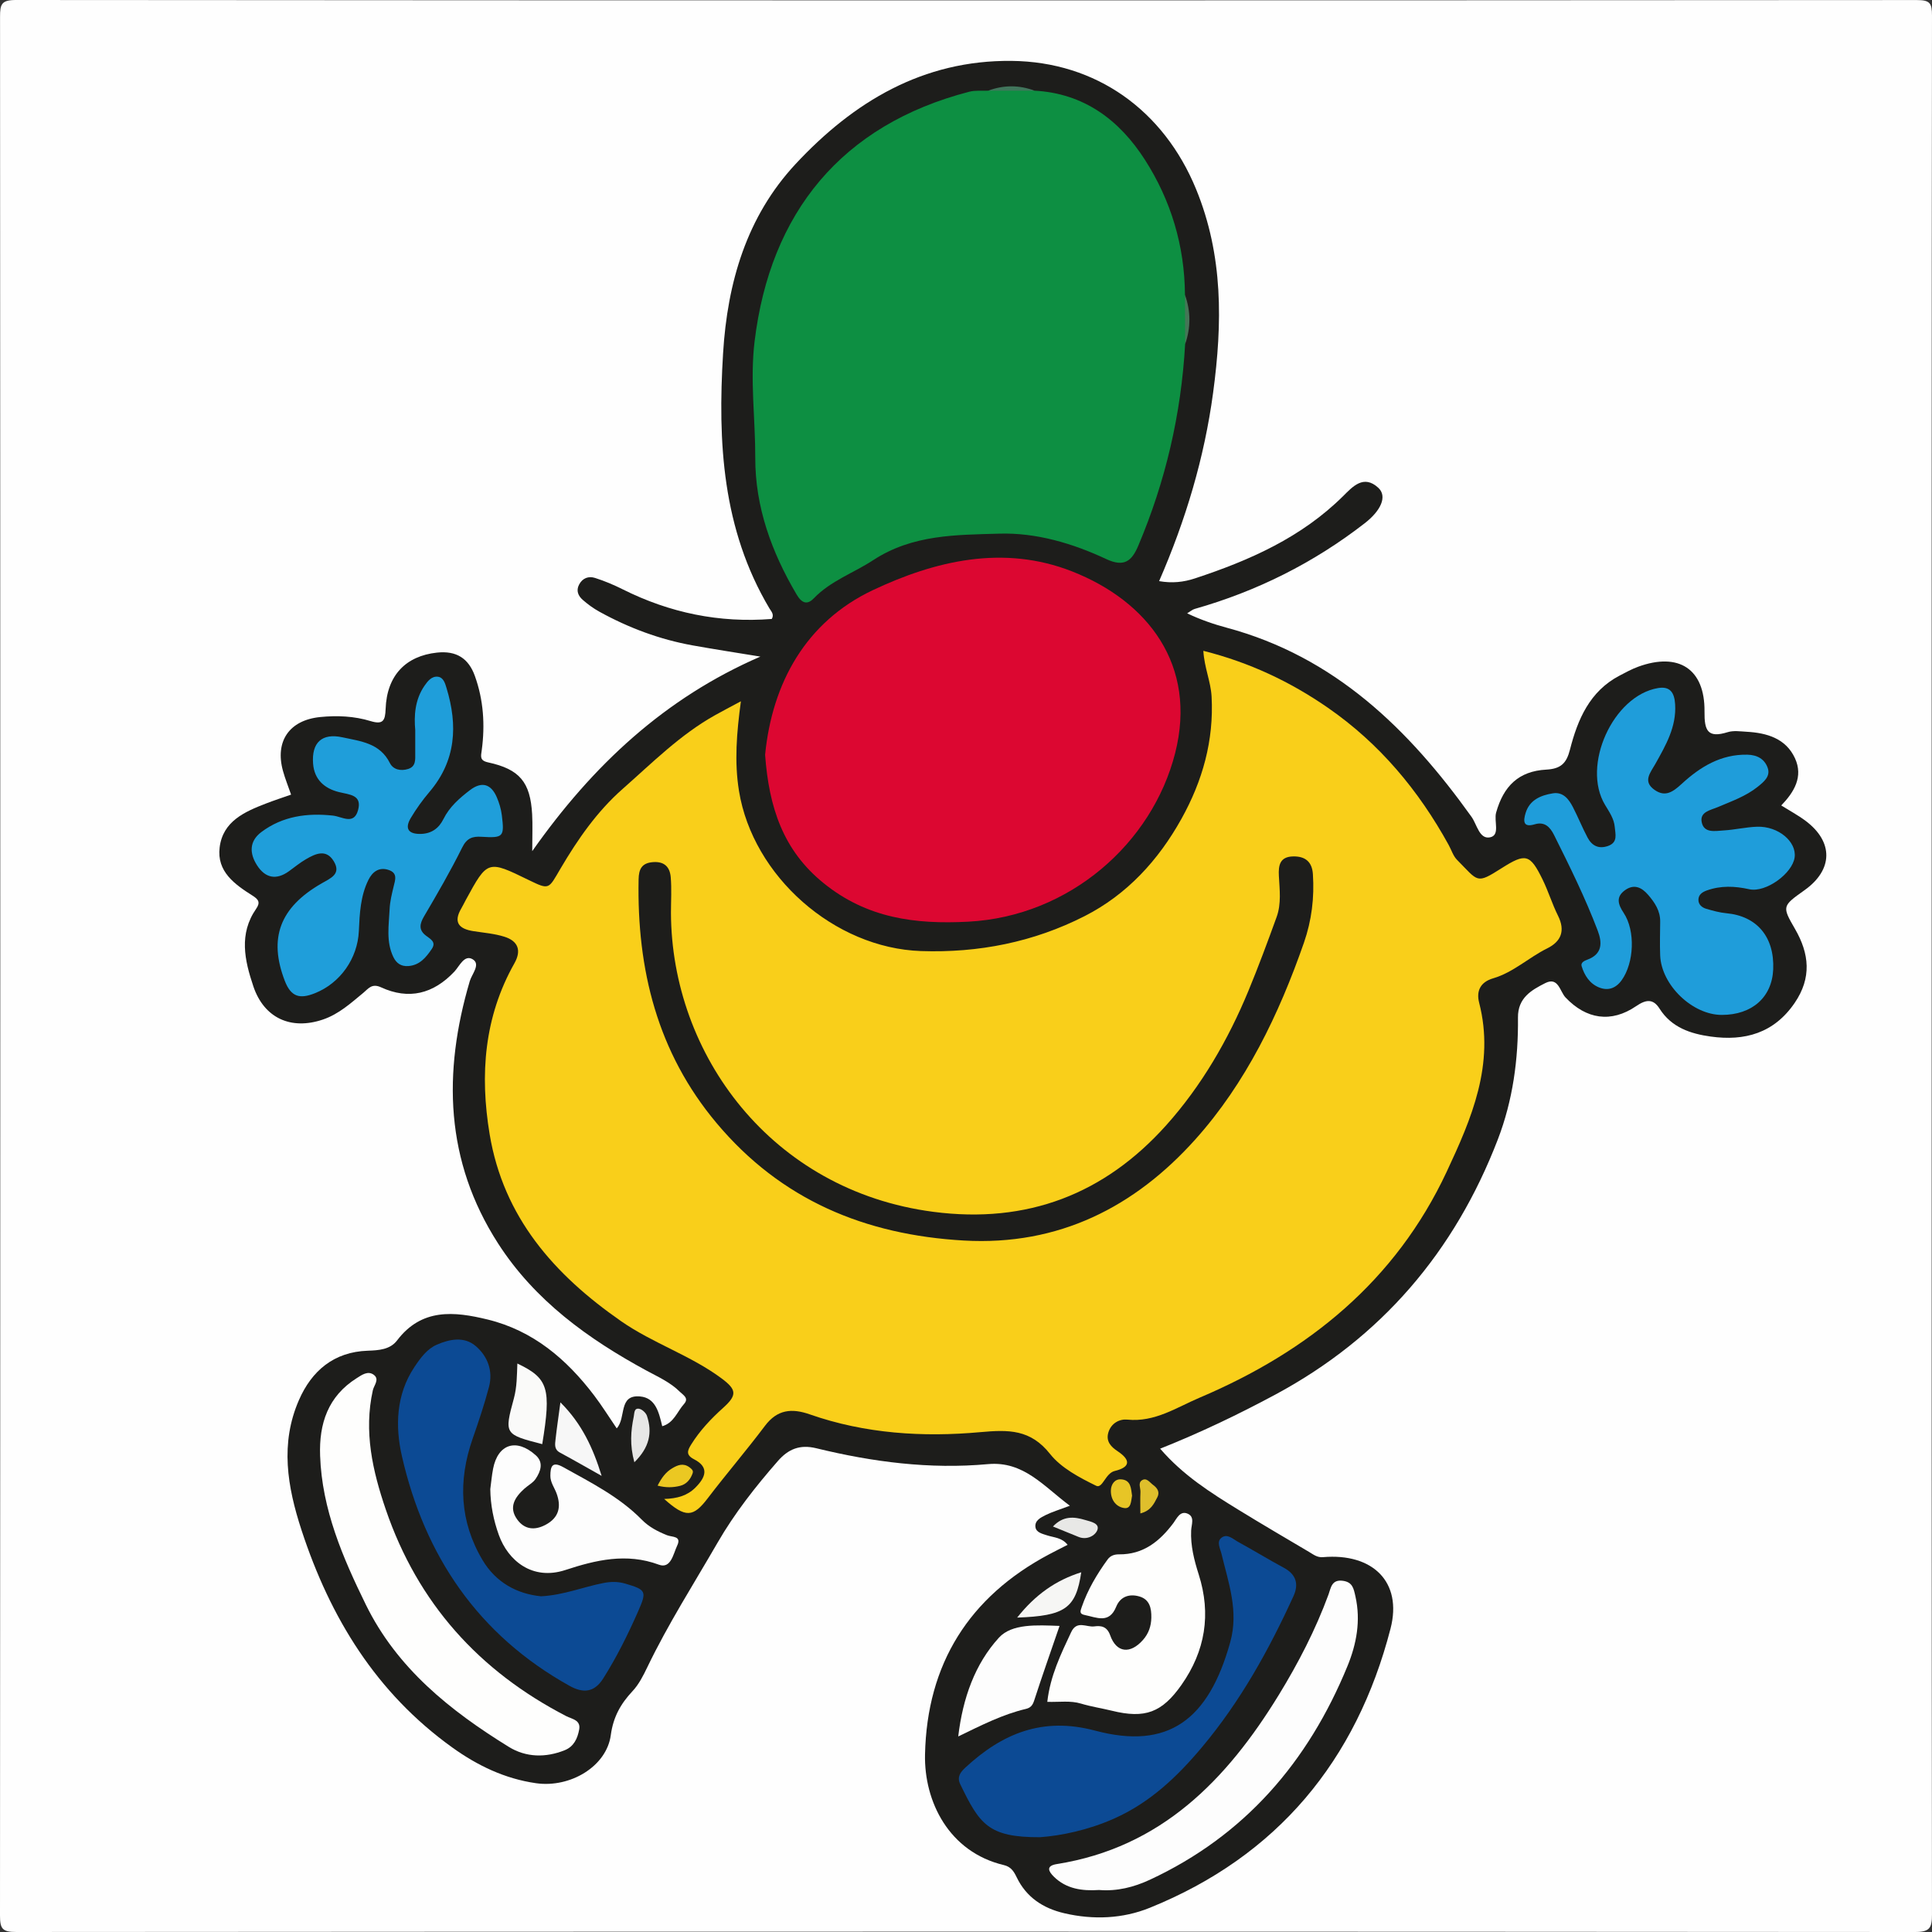
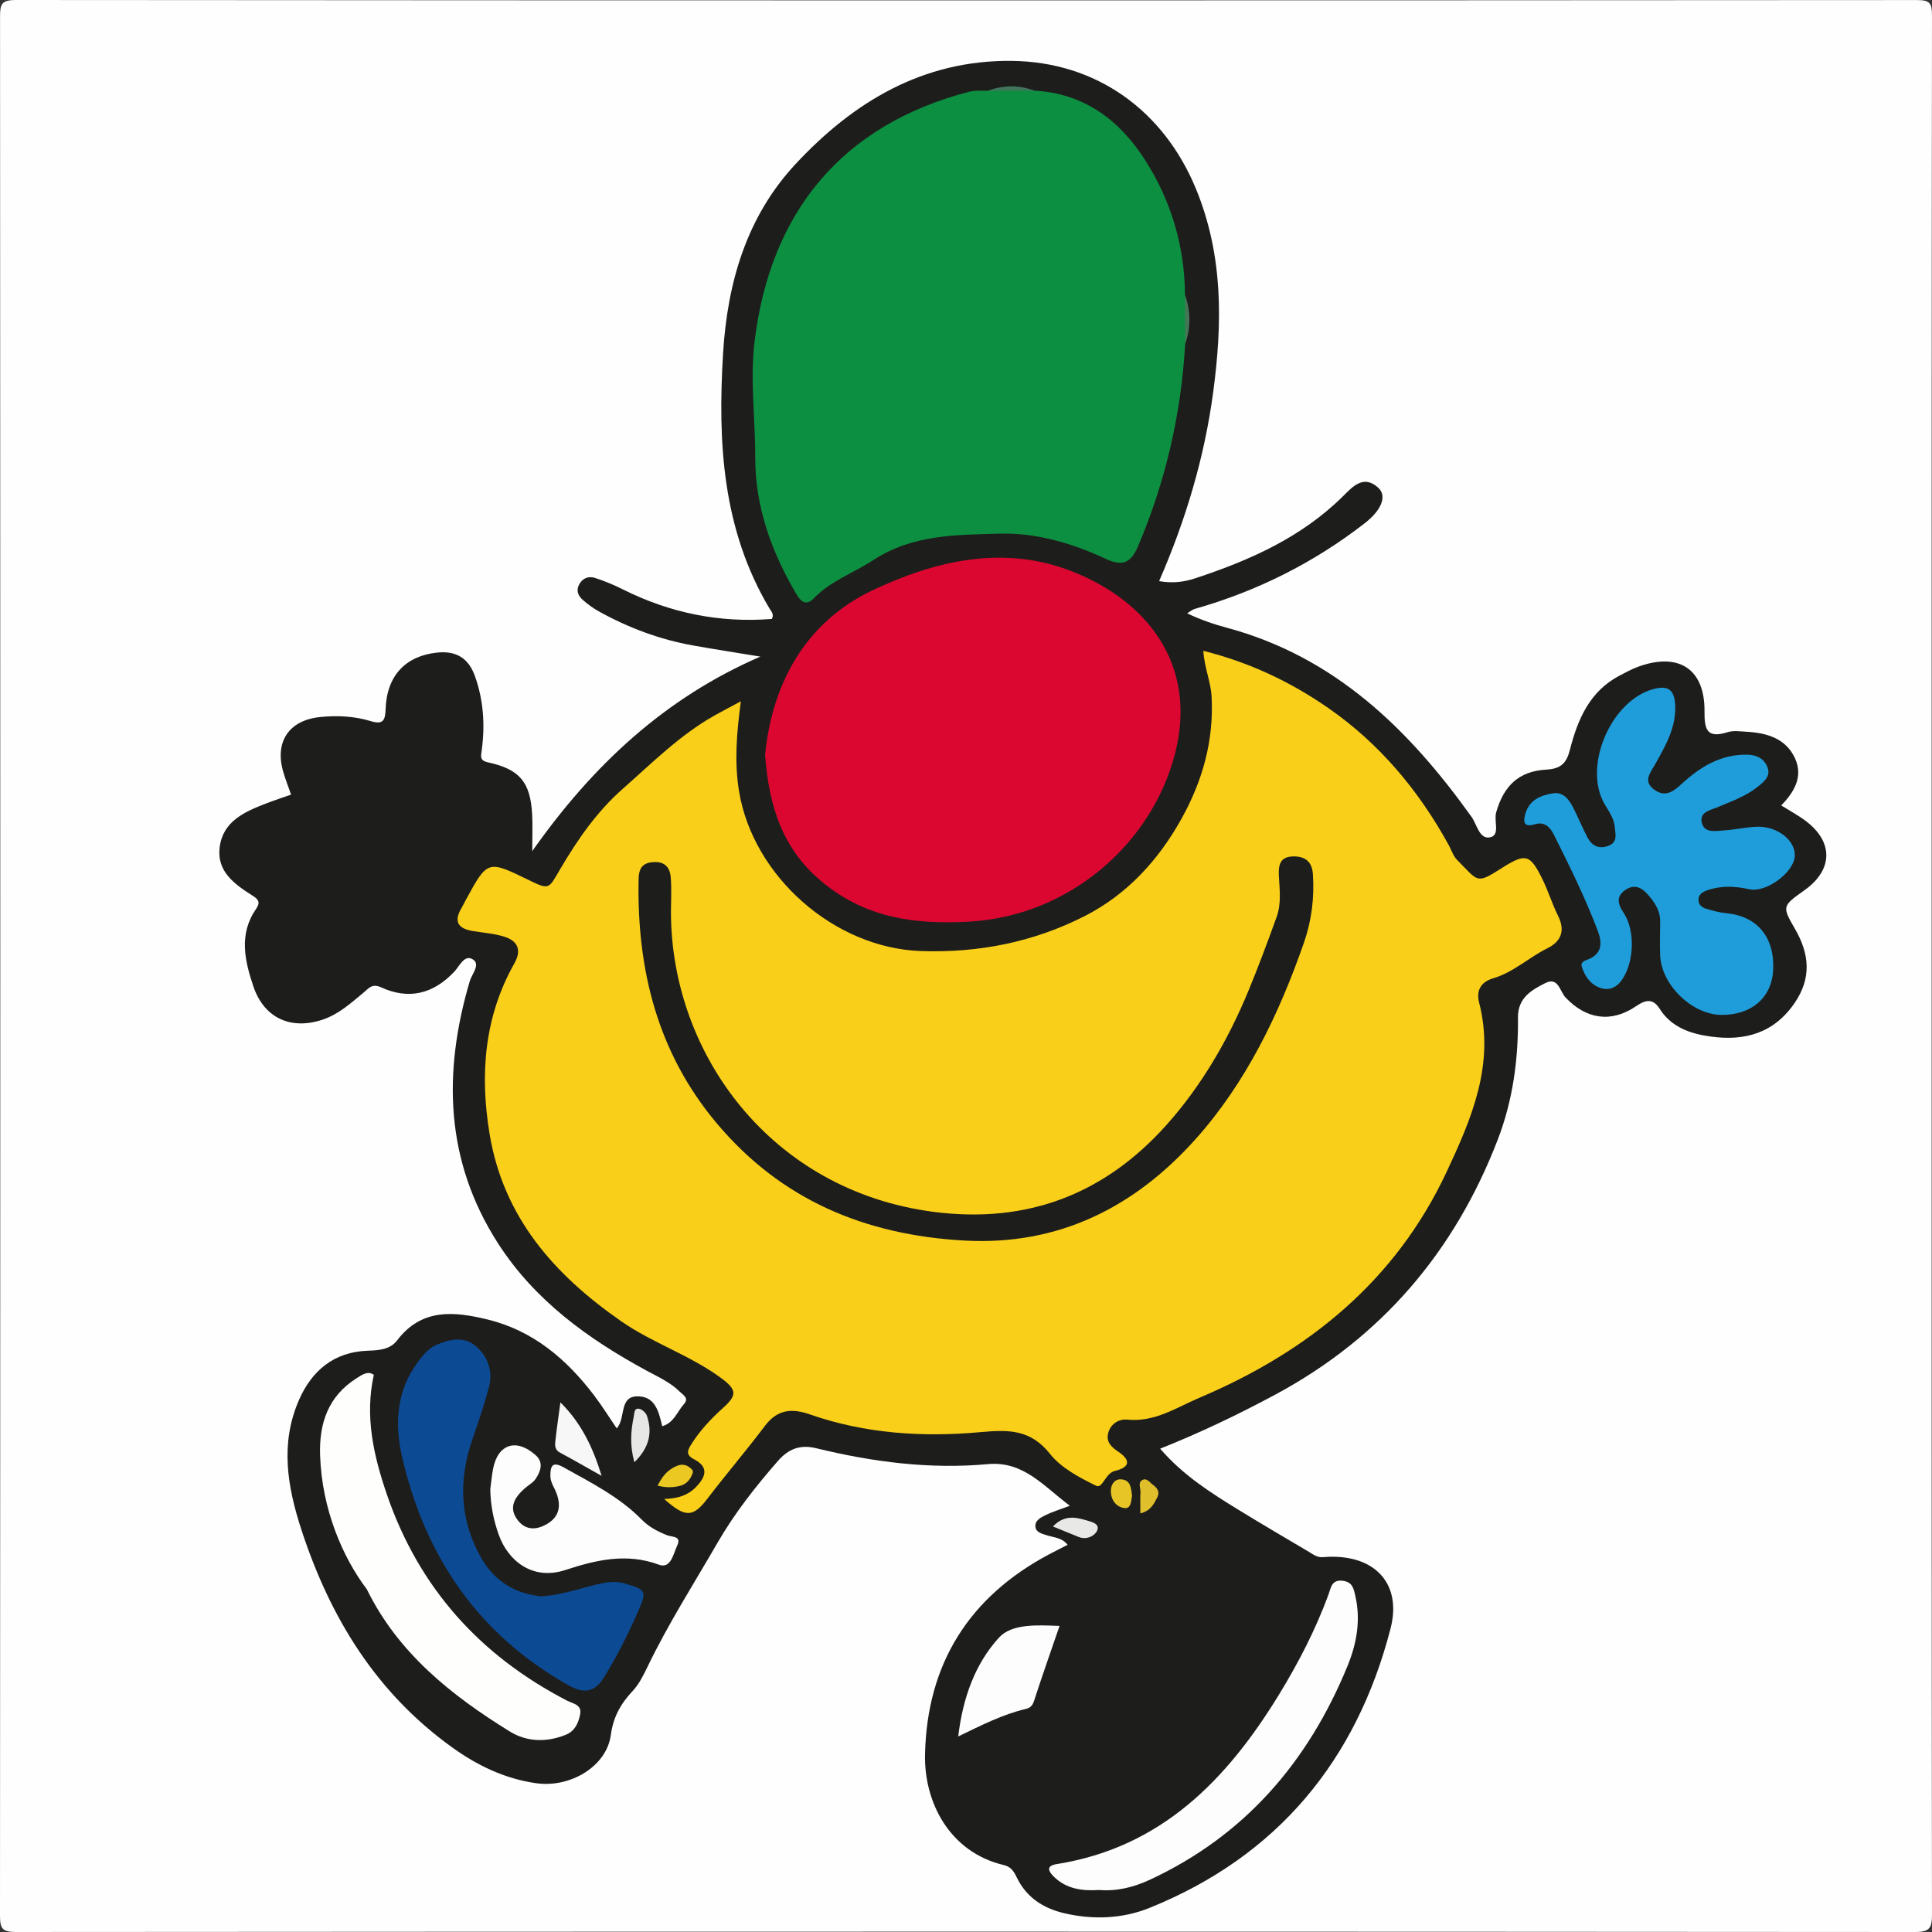
<svg xmlns="http://www.w3.org/2000/svg" version="1.1" id="Layer_1" x="0px" y="0px" width="512px" height="512px" viewBox="0 0 512 512" style="enable-background:new 0 0 512 512;" xml:space="preserve">
  <rect x="0" y="0" width="512" height="512" fill="#333333" stroke="none" />
  <style type="text/css">
	.st0{fill:#FEFEFE;}
	.st1{fill:#1D1D1B;}
	.st2{fill:#F9CF1A;}
	.st3{fill:#0D8F42;}
	.st4{fill:#DC0731;}
	.st5{fill:#1F9DDA;}
	.st6{fill:#1F9EDA;}
	.st7{fill:#0C4A94;}
	.st8{fill:#FEFEFD;}
	.st9{fill:#FDFDFD;}
	.st10{fill:#FAFAF9;}
	.st11{fill:#F7F7F7;}
	.st12{fill:#F6F6F4;}
	.st13{fill:#E7E7E6;}
	.st14{fill:#E8E8E6;}
	.st15{fill:#EBC822;}
	.st16{fill:#E7C526;}
	.st17{fill:#DFBF2C;}
	.st18{fill:#457657;}
	.st19{fill:#41765C;}
</style>
  <g id="hPCa1v_1_">
    <g>
      <path class="st0" d="M511.91,255.98c0,83.777-0.025,167.553,0.085,251.33c0.005,3.586-0.552,4.693-4.496,4.69    c-167.734-0.124-335.468-0.123-503.202-0.002c-3.71,0.003-4.3-0.891-4.298-4.39c0.101-167.72,0.099-335.44,0.012-503.159    C0.01,1.086,0.403-0.003,4.249,0c167.9,0.133,335.801,0.129,503.701,0.016c3.5-0.002,4.054,0.797,4.049,4.135    C511.885,88.094,511.91,172.037,511.91,255.98z" />
      <path class="st1" d="M77.14,210.581c-0.754-2.18-1.564-4.18-2.139-6.245c-2.196-7.882,1.666-13.488,9.843-14.312    c4.511-0.455,9.034-0.249,13.362,1.07c3.303,1.007,3.88-0.113,3.988-3.202c0.312-8.924,5.366-14.061,13.611-14.946    c5.169-0.554,8.363,1.539,10.034,6.169c2.302,6.382,2.729,12.996,1.83,19.688c-0.212,1.581-0.624,2.736,1.663,3.231    c8.384,1.815,11.219,5.226,11.692,13.781c0.155,2.802,0.024,5.62,0.024,9.746c16.084-22.853,35.215-40.614,60.457-51.556    c-5.977-0.983-11.967-1.893-17.928-2.966c-8.736-1.573-16.958-4.644-24.718-8.924c-1.583-0.873-3.084-1.96-4.44-3.156    c-1.162-1.026-1.809-2.397-0.958-4.028c0.923-1.77,2.54-2.309,4.221-1.776c2.514,0.797,4.978,1.837,7.34,3.02    c12.482,6.248,25.637,8.956,39.513,7.853c0.703-1.207-0.171-2.032-0.63-2.803c-12.497-21.012-13.718-44.071-12.28-67.596    c1.145-18.74,6.223-36.225,19.245-50.197c15.346-16.466,33.716-27.524,57.181-27.297c22.5,0.218,40.352,13.143,48.907,33.949    c7.262,17.66,6.993,35.683,4.532,53.986c-2.314,17.207-7.245,33.711-14.311,49.936c3.464,0.607,6.477,0.27,9.473-0.716    c14.484-4.769,28.217-10.838,39.285-21.811c2.518-2.497,5.428-5.799,9.32-2.218c2.463,2.266,0.694,6.078-3.569,9.388    c-13.554,10.527-28.597,18.043-45.087,22.725c-0.595,0.169-1.105,0.638-1.992,1.169c3.589,1.706,7.109,2.901,10.438,3.794    c28.69,7.695,48.297,26.9,64.913,50.119c1.454,2.032,2.074,5.996,4.892,5.452c2.793-0.539,1.003-4.297,1.641-6.571    c1.951-6.955,5.913-10.977,13.282-11.379c3.856-0.21,5.357-1.665,6.276-5.268c2.048-8.025,5.224-15.502,13.174-19.655    c1.614-0.843,3.227-1.732,4.931-2.351c10.72-3.896,17.683,0.581,17.559,11.886c-0.055,5.07,0.834,7.109,6.151,5.46    c1.524-0.473,3.312-0.202,4.97-0.109c5.393,0.303,10.431,1.754,12.857,7.032c2.255,4.908-0.258,8.998-3.641,12.504    c2.213,1.384,4.423,2.565,6.41,4.046c7.474,5.571,7.352,12.997-0.218,18.389c-5.95,4.238-6.023,4.28-2.553,10.275    c3.816,6.594,4.453,12.967-0.08,19.613c-5.491,8.051-13.261,10.167-22.248,8.92c-5.311-0.737-10.389-2.386-13.555-7.389    c-1.711-2.704-3.613-2.446-6.203-0.676c-6.652,4.546-13.259,3.47-18.725-2.298c-1.493-1.575-1.899-5.557-5.356-3.81    c-3.657,1.848-7.299,3.908-7.245,9.139c0.114,11.051-1.351,21.935-5.336,32.296c-11.426,29.706-30.865,52.531-59.013,67.645    c-9.763,5.242-19.764,10.039-30.475,14.309c6.101,7.077,13.385,11.662,20.709,16.167c6.227,3.83,12.541,7.519,18.833,11.244    c1.109,0.656,2.076,1.468,3.617,1.335c13.068-1.126,21.115,6.482,17.892,18.944c-9.037,34.939-29.974,60.308-63.83,73.992    c-7.116,2.876-14.914,3.231-22.621,1.432c-5.673-1.325-10.086-4.256-12.636-9.563c-0.769-1.601-1.549-2.765-3.397-3.204    c-14.543-3.453-21.149-16.845-20.879-29.318c0.519-23.954,11.635-41.761,32.916-53.047c1.578-0.837,3.176-1.633,4.872-2.503    c-1.503-1.933-3.616-1.913-5.459-2.516c-1.249-0.408-2.879-0.752-3.068-2.194c-0.225-1.72,1.417-2.544,2.715-3.18    c1.754-0.859,3.651-1.425,6.413-2.466c-6.933-5.129-12.239-11.897-21.714-11.029c-15.429,1.412-30.563-0.565-45.504-4.211    c-4.325-1.055-7.385,0.209-10.154,3.373c-5.932,6.779-11.492,13.862-15.992,21.649c-6.317,10.931-13.13,21.588-18.614,32.995    c-1.074,2.233-2.245,4.56-3.91,6.339c-3.152,3.368-5.119,6.833-5.774,11.678c-1.121,8.295-10.754,14.037-19.824,12.735    c-8.253-1.184-15.525-4.677-22.229-9.499c-20.106-14.463-32.281-34.29-39.896-57.534c-3.808-11.623-5.703-23.006-0.701-34.489    c3.378-7.755,9.254-12.789,18.251-13.092c2.873-0.097,5.914-0.289,7.756-2.718c6.515-8.592,15.151-7.71,24.007-5.548    c12.054,2.942,20.93,10.51,28.242,20.146c2.096,2.762,3.932,5.721,5.96,8.696c2.577-2.76,0.354-8.953,6.16-8.46    c4.169,0.354,5.032,4.252,5.904,7.895c3.108-0.876,3.957-3.873,5.763-5.876c1.419-1.574-0.237-2.397-1.067-3.229    c-2.505-2.511-5.737-3.942-8.801-5.602c-15.544-8.423-29.662-18.613-39.386-33.716c-14.069-21.851-14.672-45.294-7.507-69.541    c0.554-1.876,2.912-4.428,0.82-5.746c-2.249-1.417-3.545,1.792-4.91,3.239c-5.573,5.911-12.075,7.538-19.424,4.158    c-2.457-1.13-3.362,0.354-4.659,1.424c-3.335,2.752-6.513,5.672-10.744,7.111c-8.494,2.889-15.616-0.406-18.439-8.793    c-2.329-6.919-3.885-13.89,0.745-20.563c1.151-1.659,0.643-2.462-0.939-3.463c-4.725-2.992-9.533-6.358-8.74-12.792    c0.856-6.941,6.625-9.454,12.331-11.655C72.686,212.092,74.876,211.379,77.14,210.581z" />
      <path class="st2" d="M176.011,397.239c3.48-0.096,6.158-0.899,8.262-2.997c2.611-2.604,3.874-5.353-0.354-7.527    c-2.218-1.141-1.742-2.317-0.761-3.892c2.311-3.71,5.254-6.827,8.5-9.745c3.734-3.356,3.55-4.815-0.374-7.742    c-8.272-6.171-18.225-9.314-26.714-15.224c-17.728-12.341-31.149-27.518-34.811-49.534c-2.617-15.734-1.479-31.057,6.567-45.3    c1.938-3.43,0.93-5.88-2.586-7.012c-2.656-0.855-5.525-1.063-8.308-1.504c-3.785-0.6-5.372-2.303-3.176-6.035    c0.42-0.714,0.77-1.469,1.167-2.197c5.792-10.629,5.792-10.629,16.678-5.319c5.585,2.724,5.236,2.41,8.455-3.058    c4.528-7.689,9.636-15.077,16.431-21.066c7.853-6.921,15.268-14.393,24.518-19.561c2.007-1.121,4.047-2.181,6.835-3.679    c-1.125,8.395-1.766,16.019-0.498,23.8c3.677,22.557,25.22,41.605,48.217,42.392c15.274,0.523,29.841-2.365,43.382-9.262    c11.219-5.714,19.527-14.789,25.637-25.756c5.6-10.052,8.639-20.762,8.001-32.436c-0.218-3.979-1.921-7.637-2.185-12.11    c12.216,3.07,23.032,8.178,33.01,15.087c13.678,9.47,24.051,21.889,32.026,36.397c0.72,1.309,1.174,2.877,2.184,3.895    c5.727,5.774,5.038,6.536,11.809,2.236c6.389-4.057,7.547-3.785,10.871,2.987c1.532,3.121,2.543,6.499,4.095,9.607    c1.986,3.978,0.815,6.828-2.866,8.647c-4.909,2.425-8.977,6.366-14.333,7.934c-3.384,0.991-4.507,3.354-3.704,6.475    c4.201,16.309-2,30.671-8.608,44.791c-13.529,28.909-36.623,47.626-65.454,59.858c-6.131,2.601-11.895,6.567-19.191,5.822    c-1.973-0.202-4.244,0.875-5.006,3.394c-0.739,2.441,0.81,3.889,2.432,4.969c3.65,2.431,3.283,4.279-0.736,5.245    c-2.534,0.609-3.205,4.775-4.952,3.917c-4.423-2.173-9.244-4.697-12.204-8.429c-5.181-6.532-10.957-6.454-18.441-5.776    c-15.249,1.383-30.558,0.425-45.248-4.714c-4.768-1.668-8.593-1.299-11.867,3.055c-4.896,6.511-10.216,12.703-15.155,19.183    C183.716,402.097,181.709,402.351,176.011,397.239z" />
      <path class="st3" d="M274.163,24.029c13.113,0.703,22.505,7.801,29.234,18.284c6.92,10.781,10.546,22.845,10.631,35.809    c0.724,4.364,0.653,8.731,0.044,13.099c-1.05,18.518-5.184,36.317-12.417,53.399c-1.694,4-3.679,5.794-8.509,3.532    c-8.897-4.167-18.562-7.022-28.302-6.73c-11.371,0.341-22.993,0.176-33.459,7.036c-5.18,3.395-11.244,5.454-15.728,10.109    c-1.762,1.829-3.187,1.287-4.56-1.041c-6.611-11.206-10.981-23.194-10.943-36.218c0.03-10.267-1.423-20.506-0.183-30.799    c4.112-34.112,23.034-57.435,56.911-66.204c1.576-0.408,3.312-0.197,4.973-0.274C265.957,23.356,270.06,23.359,274.163,24.029z" />
      <path class="st4" d="M202.761,200.033c1.856-18.992,10.789-35.253,28.565-43.644c16.378-7.731,34.549-12.144,52.821-4.949    c19.975,7.866,33.221,24.782,27.277,48.154c-6.064,23.846-27.946,43.237-54.802,44.661c-14.165,0.751-26.889-0.939-38.35-10.209    C207.49,225.325,203.779,213.909,202.761,200.033z" />
      <path class="st5" d="M456.303,268.964c-7.78,0.006-16.024-7.895-16.339-15.761c-0.12-2.99-0.021-5.989,0.003-8.984    c0.024-2.866-1.447-5.051-3.21-7.094c-1.704-1.975-3.717-2.928-6.099-1.226c-2.508,1.792-1.848,3.796-0.371,6.026    c3.162,4.773,2.756,13.247-0.51,17.815c-1.616,2.26-3.713,2.891-6.074,1.916c-2.41-0.995-3.818-3.161-4.556-5.617    c-0.289-0.963,0.743-1.433,1.489-1.706c4.033-1.475,3.998-4.486,2.774-7.71c-3.305-8.704-7.429-17.044-11.585-25.365    c-1.055-2.112-2.503-3.589-5.097-2.811c-3.202,0.961-3.021-0.973-2.444-2.93c1.039-3.522,4.008-4.747,7.213-5.273    c2.749-0.452,4.246,1.529,5.348,3.662c1.37,2.65,2.48,5.437,3.881,8.069c1.124,2.112,2.88,3.087,5.38,2.227    c2.736-0.942,1.971-3.182,1.82-5.033c-0.179-2.19-1.465-4.023-2.579-5.877c-6.254-10.406,2.105-28.903,14.017-30.945    c3.279-0.562,4.369,1.259,4.56,4.271c0.381,6.005-2.48,10.885-5.227,15.808c-1.292,2.316-3.443,4.626-0.238,6.89    c2.88,2.034,4.918,0.52,7.287-1.655c4.819-4.426,10.306-7.801,17.302-7.664c2.687,0.053,4.625,1.196,5.429,3.548    c0.76,2.223-1.081,3.68-2.623,4.925c-3.143,2.538-6.938,3.852-10.599,5.413c-1.911,0.815-4.809,1.241-4.293,3.953    c0.583,3.064,3.617,2.366,5.84,2.237c2.966-0.172,5.906-0.889,8.869-0.983c5.589-0.177,10.482,3.957,9.927,8.112    c-0.572,4.285-7.64,9.427-12.024,8.456c-3.833-0.849-7.536-1.008-11.258,0.324c-1.172,0.419-2.17,1.083-2.216,2.392    c-0.047,1.329,0.937,2.139,2.098,2.475c1.739,0.502,3.517,1.002,5.309,1.166c8.1,0.742,12.778,6.293,12.41,14.886    C469.6,264.28,464.323,268.958,456.303,268.964z" />
-       <path class="st6" d="M110.043,193.473c-0.327-3.687-0.147-7.99,2.467-11.763c0.841-1.214,1.906-2.58,3.549-2.366    c1.482,0.193,1.898,1.759,2.277,3.002c3.02,9.911,2.53,19.236-4.533,27.531c-1.822,2.14-3.482,4.459-4.925,6.87    c-1.786,2.984-0.479,4.364,2.752,4.246c2.742-0.1,4.674-1.491,5.883-3.929c1.6-3.227,4.229-5.53,7.015-7.659    c3.11-2.377,5.581-1.694,7.117,1.853c0.65,1.501,1.138,3.137,1.34,4.756c0.722,5.8,0.418,6.097-5.419,5.741    c-2.345-0.143-3.846,0.354-5.066,2.814c-3.091,6.231-6.587,12.269-10.118,18.267c-1.208,2.052-1.453,3.644,0.533,5.142    c1.208,0.912,2.757,1.672,1.502,3.516c-1.51,2.22-3.173,4.292-6.19,4.522c-1.924,0.146-3.187-0.748-3.978-2.383    c-1.993-4.117-1.188-8.487-0.991-12.771c0.091-1.961,0.575-3.921,1.037-5.844c0.44-1.828,1.187-3.675-1.377-4.495    c-2.57-0.821-4.27,0.625-5.274,2.639c-2.119,4.25-2.337,8.962-2.546,13.586c-0.327,7.256-4.93,13.793-11.636,16.462    c-3.906,1.555-6.309,1.119-8.006-3.313c-4.287-11.196-1.405-19.385,9.799-25.804c2.405-1.378,5.245-2.472,3.189-5.867    c-2.011-3.321-4.851-1.989-7.382-0.514c-1.574,0.917-2.997,2.094-4.479,3.165c-3.369,2.435-6.29,1.829-8.464-1.559    c-2.022-3.151-2.105-6.385,1.162-8.83c5.635-4.219,12.139-5.082,18.938-4.346c2.436,0.264,5.543,2.573,6.658-1.4    c1.16-4.136-2.249-4.128-5.083-4.841c-3.751-0.943-6.496-3.243-6.822-7.529c-0.424-5.584,2.34-8.159,7.776-6.976    c4.805,1.046,9.923,1.506,12.569,6.809c0.878,1.76,2.89,2.195,4.841,1.582c2.087-0.656,1.888-2.457,1.885-4.126    C110.04,197.829,110.043,195.997,110.043,193.473z" />
-       <path class="st7" d="M275.612,486.88c-13.775,0.067-16.026-3.52-21.135-14.036c-0.93-1.915,0.04-3.194,1.308-4.371    c9.802-9.099,20.507-13.553,34.426-9.841c19.368,5.165,30.098-2.811,35.824-23.476c2.282-8.237-0.481-15.698-2.325-23.37    c-0.349-1.452-1.343-3.134-0.078-4.206c1.555-1.317,3.104,0.28,4.478,1.033c4.077,2.232,8.042,4.672,12.136,6.871    c3.281,1.763,3.979,4.358,2.546,7.494c-6.508,14.247-14.035,27.839-24.175,39.953c-6.614,7.902-13.812,14.747-23.337,18.996    C288.355,485.017,281.13,486.486,275.612,486.88z" />
      <path class="st7" d="M143.403,423.037c6.029-0.337,11.146-2.476,16.498-3.518c2.047-0.399,3.86-0.415,5.844,0.168    c5.577,1.64,5.697,2.048,3.32,7.444c-2.687,6.1-5.64,12.032-9.203,17.677c-2.397,3.798-5.382,3.934-8.93,1.959    c-24.161-13.447-38.366-34.378-44.415-60.838c-1.785-7.808-1.62-16.262,3.299-23.639c1.604-2.406,3.346-4.79,5.909-5.916    c3.372-1.482,7.294-2.3,10.397,0.387c3.156,2.733,4.569,6.6,3.465,10.794c-1.221,4.642-2.761,9.209-4.343,13.745    c-3.881,11.129-3.429,21.948,2.641,32.148C131.407,419.368,137.008,422.409,143.403,423.037z" />
-       <path class="st8" d="M84.832,385.765c-0.307-8.523,2.118-15.751,9.669-20.519c1.356-0.856,2.991-2.082,4.567-0.898    c1.579,1.186,0.026,2.796-0.26,4.082c-2.439,10.964-0.073,21.378,3.442,31.647c8.471,24.752,24.683,42.768,47.831,54.726    c1.48,0.764,3.882,1,3.408,3.546c-0.433,2.322-1.379,4.484-3.807,5.466c-5.072,2.053-10.307,1.927-14.83-0.866    c-15.54-9.594-29.631-20.82-37.91-37.715C90.818,412.736,85.326,399.995,84.832,385.765z" />
+       <path class="st8" d="M84.832,385.765c-0.307-8.523,2.118-15.751,9.669-20.519c1.356-0.856,2.991-2.082,4.567-0.898    c-2.439,10.964-0.073,21.378,3.442,31.647c8.471,24.752,24.683,42.768,47.831,54.726    c1.48,0.764,3.882,1,3.408,3.546c-0.433,2.322-1.379,4.484-3.807,5.466c-5.072,2.053-10.307,1.927-14.83-0.866    c-15.54-9.594-29.631-20.82-37.91-37.715C90.818,412.736,85.326,399.995,84.832,385.765z" />
      <path class="st9" d="M291.274,500.868c-4.474,0.295-8.708-0.265-12.027-3.568c-1.301-1.295-2.214-2.821,0.821-3.302    c27.646-4.385,45.02-22.293,58.827-44.825c5.188-8.467,9.736-17.265,13.175-26.615c0.623-1.694,0.798-4.034,3.781-3.634    c2.612,0.351,2.879,2.035,3.351,4.128c1.457,6.451,0.287,12.643-2.113,18.493c-10.398,25.346-27.191,44.903-52.373,56.614    C300.472,500.131,295.989,501.257,291.274,500.868z" />
-       <path class="st8" d="M277.544,451.01c0.78-6.871,3.588-12.645,6.327-18.475c1.51-3.215,4.062-1.25,6.105-1.521    c1.72-0.228,3.368-0.086,4.232,2.358c1.654,4.676,5.34,5.045,8.701,1.222c1.485-1.69,2.16-3.635,2.205-5.88    c0.05-2.514-0.439-4.811-3.097-5.615c-2.662-0.806-5.107-0.036-6.213,2.696c-1.868,4.615-5.194,2.825-8.335,2.201    c-1.484-0.294-1.182-1.01-0.805-2.104c1.584-4.593,4.021-8.7,6.852-12.602c0.749-1.033,1.812-1.383,3.04-1.371    c6.423,0.062,10.742-3.426,14.394-8.276c0.88-1.169,1.762-3.371,3.775-2.509c1.96,0.839,1.016,2.863,0.942,4.46    c-0.186,4.037,0.796,7.849,2.011,11.675c3.325,10.468,1.75,20.238-4.574,29.24c-5.156,7.339-9.659,9.013-18.426,6.856    c-2.726-0.67-5.524-1.083-8.204-1.894C283.683,450.627,280.888,451.1,277.544,451.01z" />
      <path class="st9" d="M129.931,394.634c0.242-1.801,0.399-3.619,0.743-5.4c1.272-6.586,6.206-8.173,11.326-3.553    c2.122,1.915,1.269,4.252-0.037,6.217c-0.703,1.059-1.996,1.715-2.979,2.601c-2.543,2.291-4.278,4.946-1.897,8.208    c1.911,2.618,4.572,2.934,7.492,1.385c3.613-1.916,4.201-4.869,2.9-8.365c-0.571-1.535-1.641-2.889-1.627-4.63    c0.019-2.425,0.43-3.942,3.417-2.279c7.317,4.076,14.837,7.839,20.799,13.9c1.929,1.961,4.236,3.144,6.696,4.131    c1.37,0.55,3.949,0.128,2.684,2.785c-1.027,2.158-1.645,6.209-4.839,5.025c-8.61-3.193-16.768-1.216-24.752,1.404    c-8.841,2.902-15.233-2.552-17.647-9.241C130.805,402.931,129.988,398.855,129.931,394.634z" />
      <path class="st9" d="M280.793,430.884c-2.383,6.946-4.635,13.315-6.715,19.74c-0.415,1.281-0.928,1.954-2.226,2.26    c-6.116,1.445-11.702,4.287-17.91,7.291c1.206-10.198,4.454-19.242,10.788-26.179    C268.154,430.247,274.789,430.661,280.793,430.884z" />
-       <path class="st10" d="M143.699,382.71c-9.987-2.579-10.103-2.611-7.52-12.103c0.827-3.038,0.8-6.089,0.926-9.262    C145.321,365.265,146.125,367.899,143.699,382.71z" />
      <path class="st11" d="M159.44,391.124c-3.683-2.067-7.346-4.173-11.06-6.182c-1.551-0.839-1.3-2.183-1.159-3.455    c0.337-3.041,0.789-6.069,1.294-9.843C154.216,377.308,157.184,383.793,159.44,391.124z" />
-       <path class="st12" d="M269.56,428.676c4.844-6.097,10.228-9.878,16.983-12.007C285.128,426.189,282.295,428.24,269.56,428.676z" />
      <path class="st13" d="M168.113,387.512c-1.256-4.592-0.941-8.322-0.167-12.062c0.192-0.926,0.048-2.326,1.399-2.117    c0.799,0.124,1.834,1.079,2.102,1.881C172.921,379.632,172.123,383.586,168.113,387.512z" />
      <path class="st14" d="M279.042,404.539c2.754-2.918,5.622-2.596,8.527-1.732c1.478,0.439,3.921,0.878,3.235,2.683    c-0.551,1.451-2.752,2.722-4.982,1.808C283.712,406.433,281.598,405.579,279.042,404.539z" />
      <path class="st15" d="M174.269,393.707c1.044-2.043,2.138-3.569,3.869-4.596c1.473-0.875,2.926-1.46,4.557-0.278    c0.579,0.42,1.106,0.871,0.876,1.548c-0.552,1.619-1.606,2.942-3.299,3.373C178.411,394.228,176.484,394.294,174.269,393.707z" />
      <path class="st16" d="M300.007,396.363c-0.284,1.471-0.218,3.585-2.127,3.279c-2.26-0.361-3.573-2.346-3.485-4.714    c0.057-1.537,0.977-3.012,2.728-2.888C299.767,392.229,299.716,394.503,300.007,396.363z" />
      <path class="st17" d="M302.207,401.076c0-2.143-0.065-3.897,0.024-5.643c0.055-1.07-0.712-2.45,0.412-3.154    c1.226-0.767,2.045,0.587,2.905,1.211c1.106,0.802,1.915,1.873,1.14,3.343C305.793,398.531,305.001,400.363,302.207,401.076z" />
      <path class="st18" d="M314.071,91.221c-0.015-4.367-0.03-8.734-0.044-13.1C315.577,82.483,315.598,86.849,314.071,91.221z" />
      <path class="st19" d="M274.163,24.029c-4.102,0.001-8.204,0.002-12.308,0.002C265.957,22.506,270.06,22.485,274.163,24.029z" />
      <path class="st1" d="M177.81,241.893c0.131,37.54,26.577,73.638,69.502,79.25c24.962,3.264,45.448-4.734,61.778-22.973    c9.299-10.387,16.395-22.606,21.767-35.617c2.662-6.447,5.094-12.993,7.467-19.553c1.274-3.522,0.785-7.244,0.59-10.897    c-0.148-2.772,0.253-5.07,3.776-5.143c3.212-0.067,5.018,1.422,5.238,4.668c0.42,6.218-0.315,12.289-2.369,18.187    c-6.627,19.025-15.386,37.197-28.783,52.14c-16.033,17.883-36.163,28.234-61.342,26.798    c-26.246-1.496-48.473-10.772-65.558-31.152c-15.675-18.698-21.111-40.696-20.639-64.576c0.053-2.668,0.809-4.355,3.894-4.559    c3.049-0.202,4.393,1.419,4.615,3.963C178.019,235.562,177.81,238.737,177.81,241.893z" />
    </g>
  </g>
</svg>